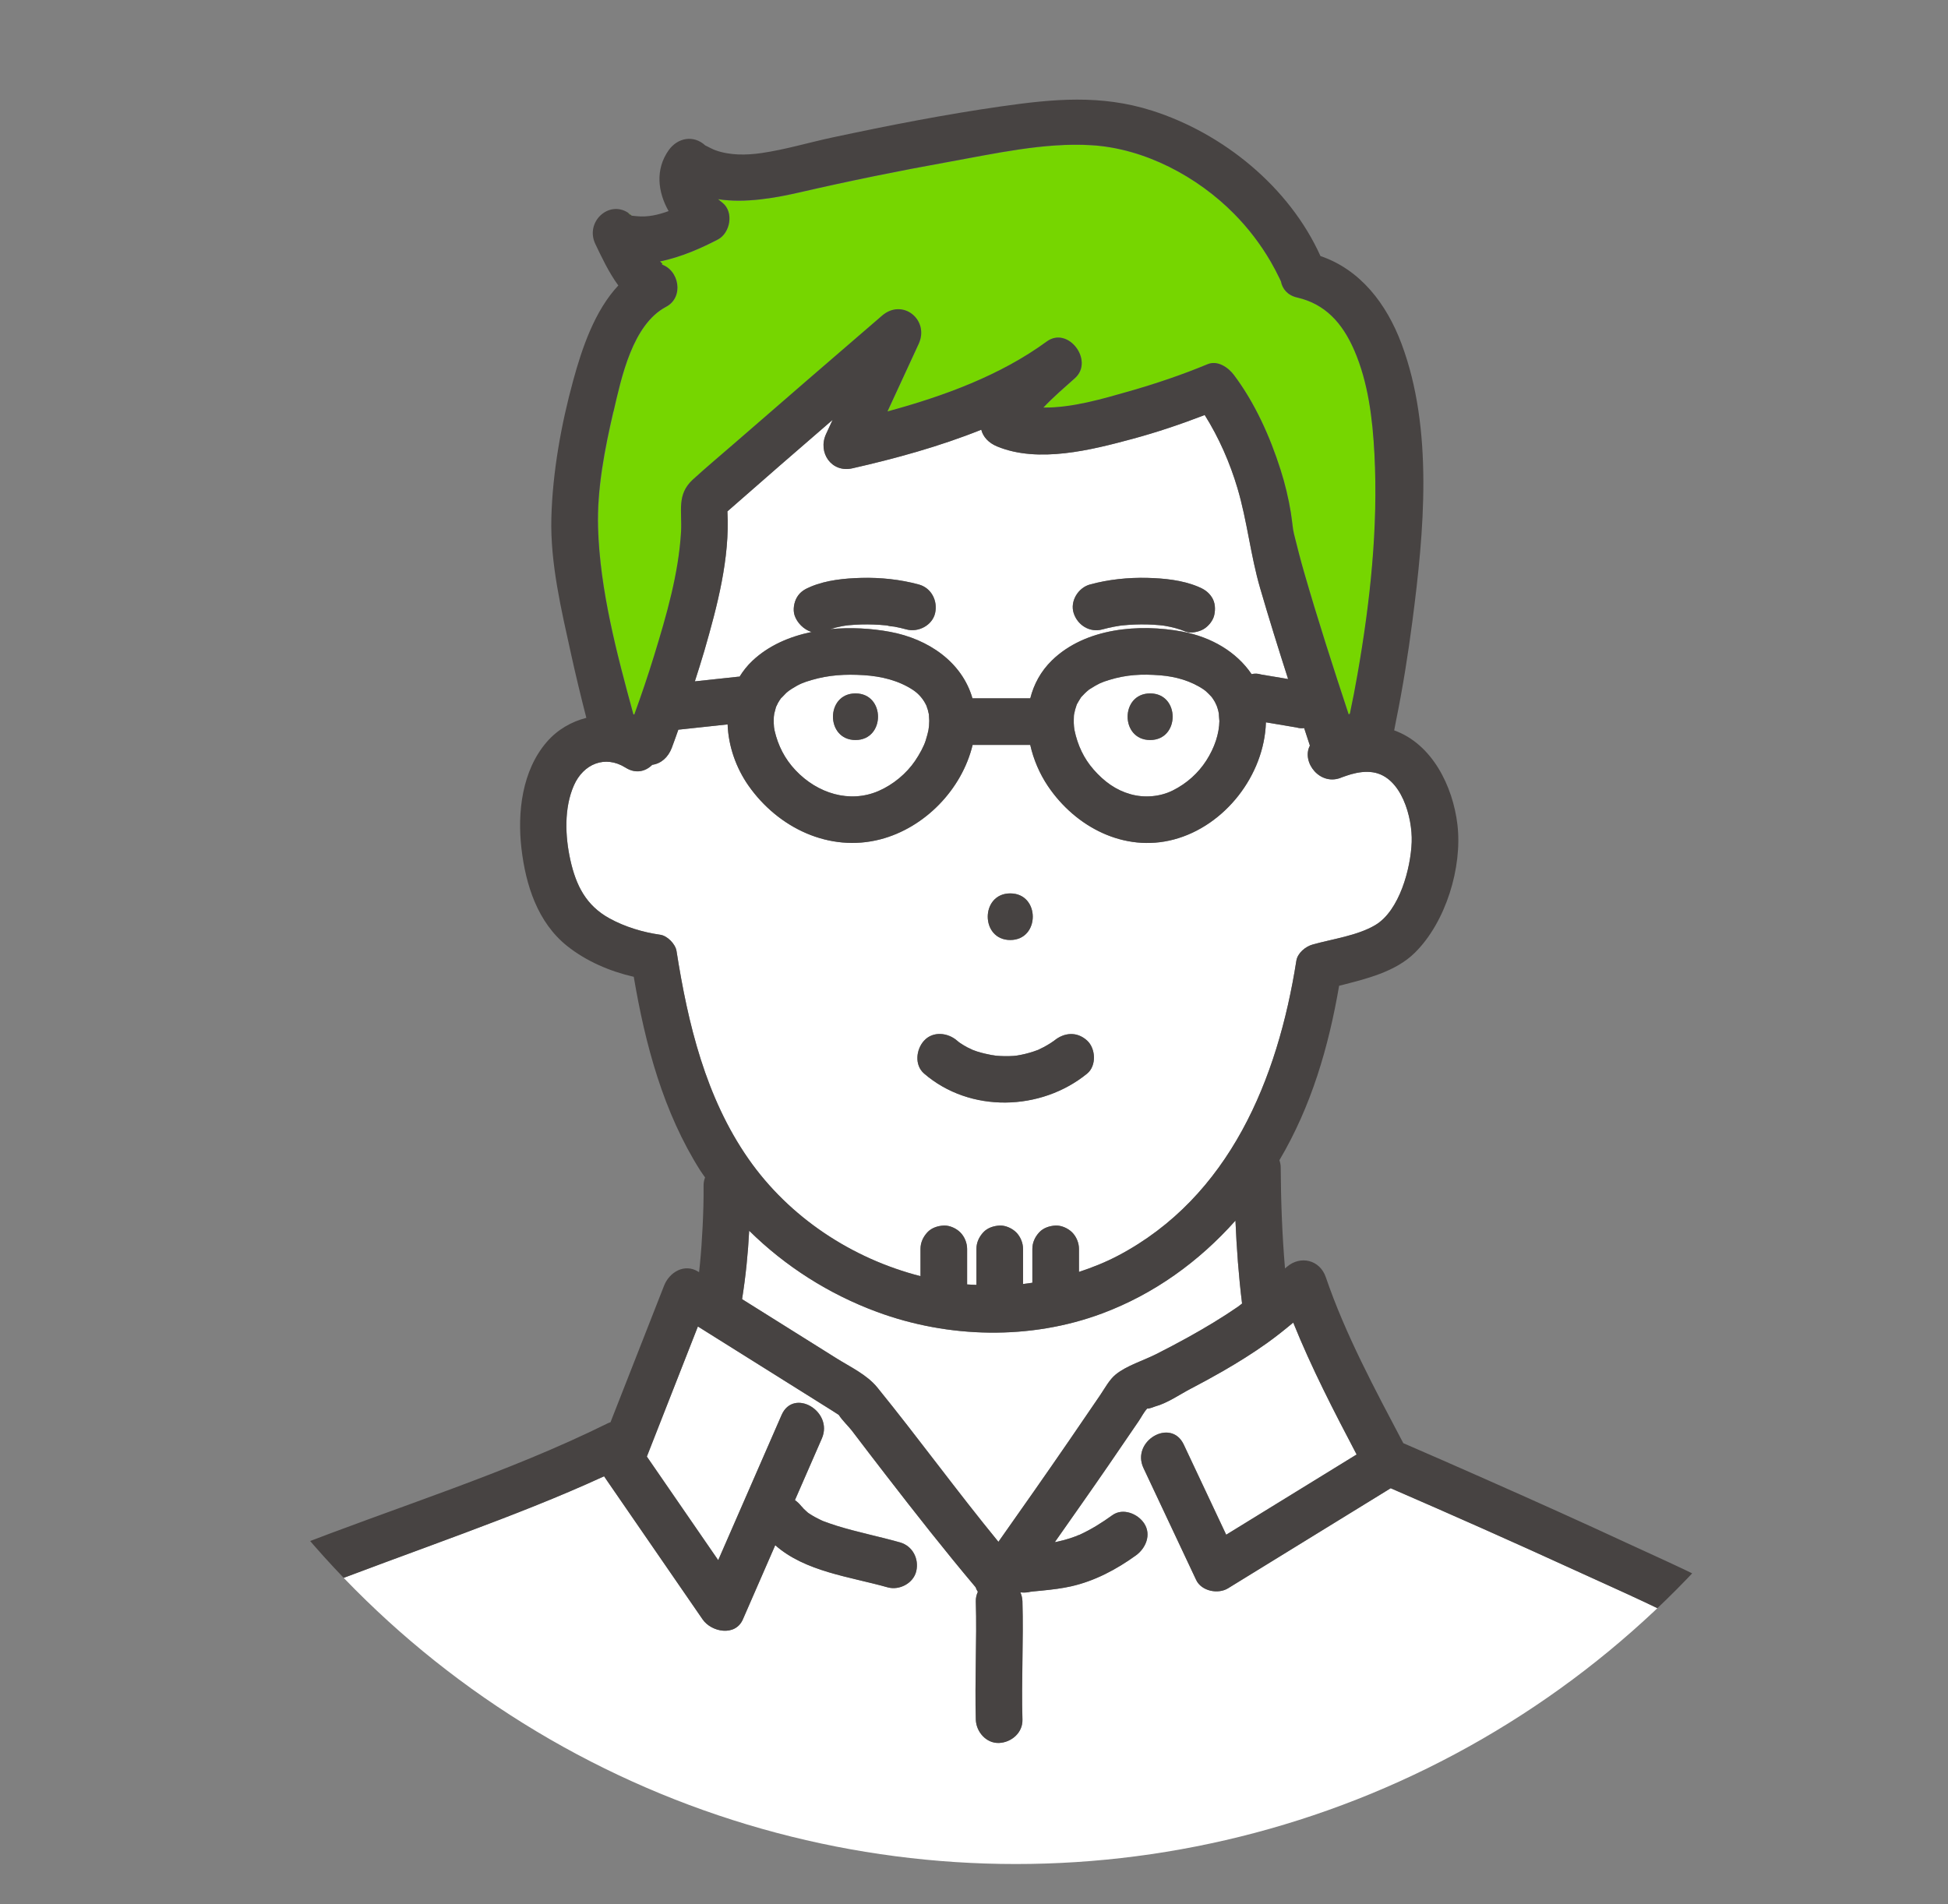
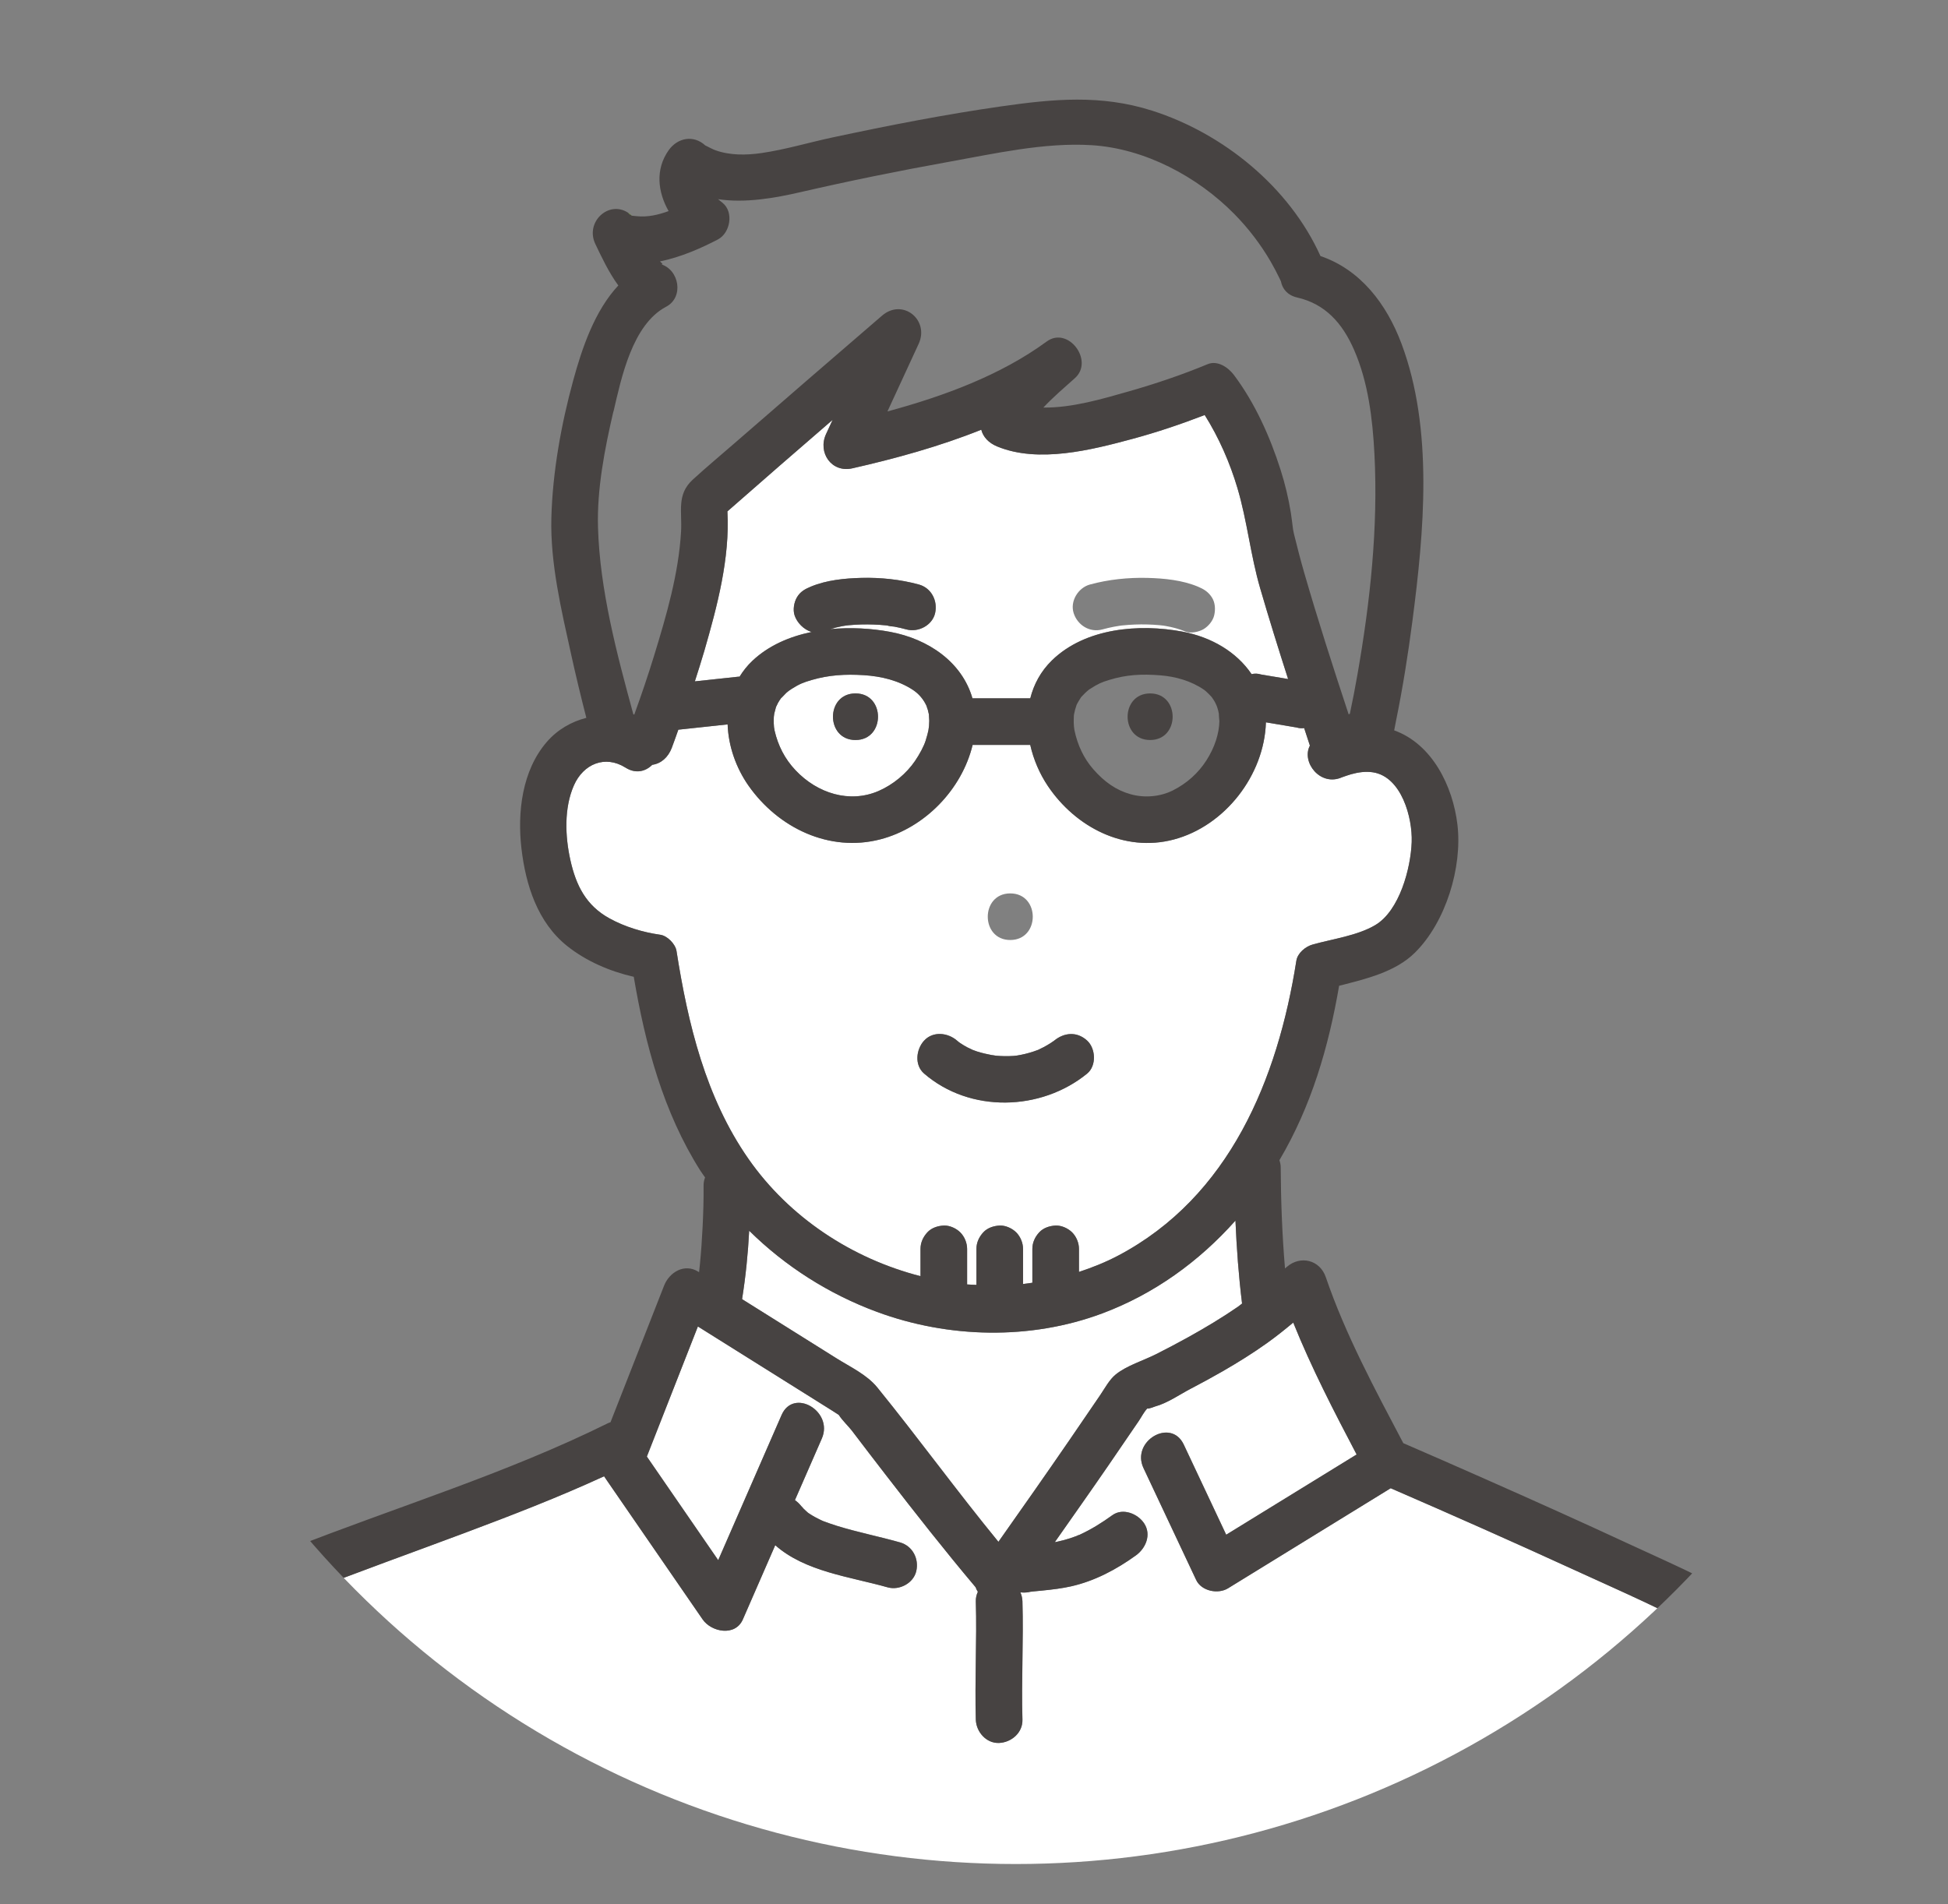
<svg xmlns="http://www.w3.org/2000/svg" id="_レイヤー_2" data-name="レイヤー 2" width="83.588" height="81.72" viewBox="0 0 83.588 81.72">
  <rect x="0" y="0" width="83.588" height="81.72" fill="#808080" stroke="none" />
  <defs>
    <clipPath id="clippath">
      <circle cx="43.588" cy="40" r="40" fill="none" stroke-width="0" />
    </clipPath>
  </defs>
  <g id="_データで見る" data-name="データで見る">
    <g>
      <g clip-path="url(#clippath)">
        <g>
          <path d="M44.294,68.301c-.017.002-.033.003-.05.006.017-.002.033-.004.05-.006Z" fill="#76d600" stroke-width="0" />
-           <polygon points="27.121 9.262 27.115 9.257 27.114 9.256 27.121 9.262" fill="#76d600" stroke-width="0" />
          <path d="M39.499,54.771v-1.173c0-.271.113-.511.293-.707.18-.196.448-.281.707-.293.249-.011.534.119.707.293.181.181.293.451.293.707v1.527c.133.012.266.012.4.02v-1.547c0-.271.113-.511.293-.707.18-.196.448-.281.707-.293.249-.011.534.119.707.293.181.181.293.451.293.707v1.509c.134-.014.266-.036.4-.054v-1.455c0-.271.113-.511.293-.707.18-.196.448-.281.707-.293.249-.011.534.119.707.293.181.181.293.451.293.707v.99c.571-.189,1.134-.412,1.677-.698,4.785-2.521,6.855-7.585,7.651-12.655.052-.334.392-.613.698-.698.849-.238,1.928-.383,2.687-.834,1.045-.62,1.524-2.442,1.565-3.564.037-1.043-.433-2.798-1.658-2.993-.318-.051-.636-.002-.942.082-.133.037-.26.086-.39.13-.933.415-1.754-.653-1.378-1.358-.083-.25-.163-.502-.246-.752-.106.012-.211.008-.317-.025-.087-.014-.174-.029-.26-.044-.355-.06-.709-.119-1.064-.179-.068,2.263-1.756,4.448-3.956,5.03-2.124.562-4.213-.535-5.396-2.29-.358-.53-.62-1.14-.761-1.771h-2.472c-.461,1.913-2.052,3.556-3.955,4.052-2.201.573-4.395-.496-5.662-2.303-.536-.765-.864-1.703-.896-2.629-.705.076-1.41.151-2.115.227-.097.263-.184.53-.285.79-.154.395-.452.665-.834.718-.281.281-.704.4-1.144.122-.885-.558-1.812-.154-2.215.754-.431.971-.381,2.192-.156,3.206.243,1.092.672,1.955,1.682,2.51.663.364,1.427.594,2.176.701.305.043.651.397.698.698.491,3.127,1.25,6.285,3.086,8.919,1.755,2.519,4.45,4.285,7.384,5.036ZM43.35,38.343c1.289,0,1.287,2,0,2s-1.287-2,0-2ZM39.653,44.661c.384-.418,1.019-.342,1.414,0,.039.032.053.045.058.05.027.02.055.04.083.059.097.065.197.125.3.18.027.015.226.104.226.108.063.024.126.048.19.069.233.076.468.121.707.17-.212-.044.071.007.099.01.122.011.245.018.368.02.128.002.257,0,.385-.009.025-.002.113-.012.157-.017.24-.039.478-.096.708-.173.06-.02.119-.041.177-.063.028-.011.035-.014.05-.02-.018.006.186-.093.214-.108.105-.056.207-.116.306-.18.047-.03.093-.062.138-.095.002-.001,0,0,.002-.002.434-.354.982-.397,1.414,0,.37.34.407,1.082,0,1.414-1.983,1.617-5.029,1.7-6.997,0-.423-.365-.344-1.039,0-1.414Z" fill="#fff" stroke-width="0" />
          <path d="M53.013,52.385c-1.561,1.754-3.489,3.152-5.721,3.985-3.078,1.149-6.592,1.068-9.661-.067-2.063-.763-3.934-1.954-5.484-3.484-.05.985-.15,1.967-.305,2.937.187.117.373.234.56.351,1.168.732,2.336,1.464,3.504,2.196.593.372,1.294.697,1.739,1.244,1.769,2.18,3.416,4.453,5.197,6.624,1.026-1.454,2.049-2.911,3.056-4.378.44-.641.879-1.283,1.316-1.926.197-.29.39-.658.665-.881.47-.38,1.194-.597,1.738-.873.456-.231.908-.469,1.355-.716.731-.405,1.45-.834,2.138-1.309.065-.045.123-.098.187-.144-.146-1.18-.233-2.369-.284-3.561Z" fill="#fff" stroke-width="0" />
-           <path d="M46.915,33.016c.47.536.97.895,1.597,1.071.603.17,1.274.108,1.814-.162.605-.303,1.094-.749,1.439-1.286.357-.557.552-1.15.56-1.705,0-.035-.029-.321-.017-.288-.009-.049-.019-.099-.031-.147-.018-.07-.041-.139-.065-.208-.014-.024-.067-.145-.075-.159-.038-.068-.081-.132-.125-.196-.014-.017-.029-.037-.037-.045-.073-.08-.15-.153-.229-.227-.013-.013-.048-.038-.075-.059-.558-.386-1.228-.569-1.873-.621-.813-.065-1.464-.028-2.198.197-.334.102-.469.162-.813.381-.028.018-.04.025-.054.034-.063.051-.125.105-.182.161-.044.043-.085.088-.127.133-.014.015-.021.022-.031.032-.003.005-.004.008-.01.016-.06.089-.11.181-.164.274-.004.007-.011.022-.017.037-.05.135-.088.276-.113.417-.003.023-.006.046-.006.057-.003.104-.009.207-.005.311.002.052.006.104.01.155.003.021.013.116.019.143.136.657.408,1.223.811,1.683ZM49.352,29.76c1.289,0,1.287,2,0,2s-1.287-2,0-2Z" fill="#fff" stroke-width="0" />
          <path d="M27.082,9.231c-.039-.035-.079-.069-.12-.096-.002.011.06.076.12.096Z" fill="#76d600" stroke-width="0" />
          <path d="M27.114,9.256c-.006-.006-.013-.009-.019-.015-.023.005-.012.01.019.015Z" fill="#76d600" stroke-width="0" />
          <path d="M27.095,9.242s.002,0,.003,0c-.004-.004-.007-.006-.01-.009-.002,0-.004,0-.006,0,.004.004.009.007.013.011Z" fill="#76d600" stroke-width="0" />
-           <path d="M27.222,30.672c.304-.837.59-1.681.851-2.531.528-1.72,1.053-3.519,1.156-5.324.049-.865-.201-1.584.503-2.228.579-.53,1.183-1.035,1.776-1.549,2.11-1.834,4.226-3.662,6.344-5.487.887-.764,2.045.183,1.571,1.212-.446.966-.892,1.932-1.338,2.898,2.417-.654,4.86-1.554,6.832-3,.924-.677,2.045.827,1.212,1.571-.434.387-.924.803-1.354,1.262,1.238.018,2.57-.382,3.656-.691,1.147-.327,2.288-.71,3.39-1.169.433-.18.888.139,1.129.46.901,1.197,1.552,2.651,2.003,4.07.192.604.341,1.222.442,1.848.038.238.061.478.095.716.011.054.029.154.038.187.136.55.276,1.098.433,1.643.59,2.048,1.246,4.078,1.914,6.103.017-.008.035-.017.052-.025.118-.556.225-1.115.324-1.675.548-3.117.896-6.317.73-9.484-.078-1.494-.267-3.067-.868-4.447-.511-1.173-1.254-1.986-2.448-2.259-.418-.095-.634-.373-.695-.69-.023-.05-.048-.105-.056-.122-.121-.248-.247-.492-.386-.731-.434-.746-.955-1.427-1.561-2.042-1.581-1.606-3.842-2.812-6.12-2.952-2.026-.125-4.161.361-6.142.717-2.132.382-4.257.816-6.367,1.302-1.077.248-2.356.476-3.521.298.065.054.131.108.194.158.492.398.327,1.295-.202,1.571-.669.349-1.575.761-2.485.941.091.085.173.16.026.118.801.225,1.015,1.419.239,1.828-1.452.765-1.923,3.055-2.26,4.502-.372,1.598-.708,3.33-.66,4.98.079,2.681.808,5.419,1.517,8.018.013.003.027.006.04.009Z" fill="#76d600" stroke-width="0" />
          <path d="M54.946,12.028c-.012-.027-.017-.04,0,0h0Z" fill="#76d600" stroke-width="0" />
          <path d="M38.149,26.854c-.019-.002-.038-.004-.058-.006.041.018.199.022.058.006Z" fill="#76d600" stroke-width="0" />
          <path d="M55.274,29.143c-.416-1.297-.822-2.598-1.202-3.905-.412-1.417-.554-2.885-.973-4.292-.322-1.084-.794-2.164-1.404-3.135-1.015.392-2.05.741-3.098,1.024-1.762.476-4.038,1.057-5.806.326-.37-.153-.604-.408-.684-.719-1.806.725-3.72,1.246-5.532,1.657-.896.203-1.494-.679-1.129-1.469.094-.204.188-.407.282-.611-1.51,1.304-3.016,2.612-4.514,3.928.111,2.014-.438,4.073-.99,5.985-.127.439-.269.874-.407,1.31.627-.067,1.255-.134,1.882-.202.012-.001.024.002.036.002.15-.244.33-.474.552-.683.698-.658,1.592-1.04,2.541-1.236-.338-.099-.631-.402-.732-.716-.078-.24-.025-.556.101-.771.143-.245.346-.355.598-.46.672-.28,1.445-.356,2.166-.375.824-.021,1.671.067,2.467.284.54.147.819.703.698,1.23-.12.527-.726.836-1.23.698-.174-.047-.348-.088-.525-.121-.059-.011-.235-.011-.282-.045-.023-.003-.047-.005-.07-.008-.351-.035-.705-.048-1.058-.039-.181.005-.361.015-.541.033-.019.002-.068.007-.113.013-.046.007-.131.02-.157.025-.176.032-.349.077-.52.129.873-.083,1.761-.032,2.568.118,1.644.307,3.083,1.297,3.531,2.852h2.481c.151-.598.449-1.159.928-1.627,1.429-1.395,3.743-1.585,5.611-1.234,1.229.231,2.313.866,2.958,1.821.003,0,.006-.001.009-.002.133-.03.266-.024.399.018.087.015.174.029.26.044.3.05.601.101.901.151ZM52.101,26.406c-.054.238-.252.476-.46.598-.197.115-.548.193-.771.101-.273-.114-.561-.187-.852-.239-.033-.006-.066-.011-.098-.016-.058-.006-.116-.014-.174-.019-.17-.016-.34-.025-.51-.03-.364-.01-.729.005-1.091.043-.028.003-.057.006-.085.01-.089.015-.177.028-.266.045-.166.032-.33.07-.493.115-.541.147-1.063-.182-1.23-.698-.166-.513.194-1.093.698-1.23.796-.217,1.643-.305,2.467-.284.721.019,1.494.095,2.166.375.255.106.447.226.598.46.146.227.159.514.101.771Z" fill="#fff" stroke-width="0" />
          <path d="M34.135,33.057c.94.998,2.323,1.426,3.557.893.64-.276,1.207-.759,1.568-1.288.196-.286.387-.642.46-.882.118-.391.147-.504.153-.847,0-.044-.014-.219-.016-.277-.013-.046-.047-.198-.042-.182-.002-.007-.059-.164-.059-.179-.02-.041-.04-.082-.062-.122-.141-.251-.328-.435-.509-.555-.617-.411-1.362-.594-2.124-.641-.786-.049-1.495-.008-2.23.207-.362.106-.524.169-.857.379-.046.029-.092.06-.136.092-.021.018-.085.069-.102.085-.033.032-.216.23-.22.222-.05.068-.096.14-.137.213.006-.011-.064.137-.081.166-.014.05-.054.193-.076.288-.004.029-.017.115-.018.141-.003.09-.006.179-.003.269.002.057.006.114.011.171.005.024.02.124.025.147.15.647.437,1.211.898,1.701ZM36.709,29.76c1.289,0,1.287,2,0,2s-1.287-2,0-2Z" fill="#fff" stroke-width="0" />
          <path d="M73.327,70.158c-1.831-1.029-3.785-1.872-5.693-2.746-2.64-1.209-5.294-2.388-7.958-3.543-2.327,1.432-4.653,2.864-6.98,4.295-.428.264-1.142.123-1.368-.359-.753-1.6-1.506-3.2-2.259-4.8-.545-1.159,1.179-2.173,1.727-1.009.607,1.29,1.214,2.579,1.821,3.869,1.866-1.148,3.731-2.296,5.597-3.444-.97-1.845-1.941-3.725-2.72-5.661-.365.305-.736.602-1.126.88-.61.436-1.248.833-1.898,1.207-.449.259-.904.506-1.363.745-.477.249-1.017.628-1.539.768-.002,0-.278.114-.339.088-.14.147-.251.37-.363.535-.434.638-.87,1.275-1.307,1.912-.757,1.102-1.53,2.194-2.297,3.289.041-.008.083-.015.124-.024.182-.039.362-.088.54-.145.097-.032.194-.066.29-.103.045-.017.09-.042.136-.054-.01.003-.016.004-.025.007-.075.032-.202.055,0,0,.003-.001.007-.003.011-.004.494-.227.955-.517,1.395-.835.453-.328,1.098-.06,1.368.359.312.484.064,1.063-.359,1.368-.832.601-1.77,1.099-2.777,1.326-.395.089-.799.138-1.201.178-.143.014-.286.027-.428.042-.037.004-.075.009-.112.013-.006,0-.008,0-.012.001-.023.005-.047.011-.068.015-.124.023-.243.022-.358.01.053.122.085.253.088.386.049,1.692-.049,3.385,0,5.077.016.56-.471.976-1,1-.551.025-.985-.478-1-1-.049-1.692.049-3.385,0-5.077-.004-.149.029-.286.087-.41-.04-.062-.074-.126-.096-.196-1.326-1.574-2.598-3.194-3.856-4.823-.488-.632-.974-1.266-1.457-1.902-.131-.173-.408-.434-.559-.672-.089-.055-.176-.116-.26-.168-.432-.271-.863-.541-1.295-.812-1.497-.938-2.993-1.876-4.49-2.814-.73,1.861-1.46,3.722-2.19,5.584,1.021,1.482,2.042,2.964,3.062,4.446.906-2.077,1.812-4.153,2.719-6.23.514-1.178,2.237-.159,1.727,1.009-.385.881-.769,1.763-1.154,2.644.103.071.194.159.271.257.002.002.002.001.005.004.036.033.065.075.099.11.057.059.121.109.18.166.02.014.041.029.061.042.079.053.16.101.243.147.086.048.173.092.262.133.03.014.061.028.091.041.005.002.006.002.012.004.189.071.379.138.572.198.893.277,1.813.457,2.713.712.539.153.82.698.698,1.23-.119.524-.727.841-1.23.698-1.61-.456-3.537-.67-4.822-1.808-.463,1.061-.926,2.123-1.389,3.184-.326.747-1.35.547-1.727,0-.623-.905-1.247-1.81-1.87-2.715-.744-1.08-1.487-2.159-2.231-3.239-.045-.065-.086-.126-.127-.188-1.962.902-3.981,1.683-6.001,2.439-2.265.848-4.543,1.661-6.794,2.545-1.786.701-3.824,1.379-5.382,2.528-1.645,1.213-2.807,3.122-3.73,4.906-.963,1.861-1.712,3.868-2.048,5.942h78.447c-.325-2.256-.892-4.495-2.006-6.499-1.192-2.143-2.946-3.862-5.081-5.062Z" fill="#fff" stroke-width="0" />
          <path d="M49.352,31.76c1.287,0,1.289-2,0-2s-1.289,2,0,2Z" fill="#474342" stroke-width="0" />
          <path d="M36.709,31.76c1.287,0,1.289-2,0-2s-1.289,2,0,2Z" fill="#474342" stroke-width="0" />
-           <path d="M43.35,40.343c1.287,0,1.289-2,0-2s-1.289,2,0,2Z" fill="#474342" stroke-width="0" />
          <path d="M46.65,46.075c.407-.332.37-1.074,0-1.414-.433-.397-.98-.354-1.414,0-.002.001,0,0-.002.002-.045.032-.091.064-.138.095-.099.065-.202.125-.306.18-.028.015-.232.114-.214.108-.015.006-.022.008-.05.02-.059.022-.118.043-.177.063-.23.077-.468.134-.708.173-.044.004-.132.015-.157.017-.128.009-.256.011-.385.009-.123-.002-.246-.009-.368-.02-.028-.003-.311-.054-.099-.01-.239-.049-.475-.094-.707-.17-.064-.021-.127-.045-.19-.069,0-.005-.199-.094-.226-.108-.103-.055-.203-.115-.3-.18-.028-.019-.055-.039-.083-.059-.004-.005-.019-.018-.058-.05-.395-.342-1.031-.418-1.414,0-.344.375-.423,1.049,0,1.414,1.967,1.7,5.014,1.617,6.997,0Z" fill="#474342" stroke-width="0" />
-           <path d="M51.403,25.176c-.672-.28-1.445-.356-2.166-.375-.824-.021-1.671.067-2.467.284-.505.138-.864.717-.698,1.23.167.517.689.846,1.23.698.163-.044.327-.083.493-.115.088-.017.177-.03.266-.045.028-.003.057-.007.085-.01.362-.038.727-.052,1.091-.043.17.004.341.014.51.03.058.005.116.013.174.019.033.005.066.011.098.016.291.051.579.125.852.239.222.093.573.015.771-.101.207-.121.405-.359.46-.598.058-.256.046-.543-.101-.771-.151-.234-.343-.354-.598-.46Z" fill="#474342" stroke-width="0" />
          <path d="M27.088,9.232c-.087-.08-.124-.104-.125-.097.041.027.08.061.12.096.002,0,.004,0,.006,0Z" fill="#474342" stroke-width="0" />
-           <path d="M27.114,9.256s0,0,0,0c-.007-.006-.011-.01-.017-.015,0,0-.002,0-.003,0,.006.006.013.009.019.015Z" fill="#474342" stroke-width="0" />
+           <path d="M27.114,9.256s0,0,0,0c-.007-.006-.011-.01-.017-.015,0,0-.002,0-.003,0,.006.006.013.009.019.015" fill="#474342" stroke-width="0" />
          <path d="M27.12,9.237c-.01.001-.022-.002-.033-.005.004.003.006.006.01.009.006-.001.011-.003.023-.004Z" fill="#474342" stroke-width="0" />
          <path d="M82.366,81.342c-.648-4.65-2.548-8.987-6.397-11.852-1.827-1.36-3.993-2.261-6.049-3.216-2.06-.957-4.133-1.887-6.21-2.806-1.163-.515-2.327-1.026-3.495-1.531-1.214-2.305-2.485-4.661-3.326-7.125-.253-.741-1.086-.946-1.671-.441-.026.023-.052.045-.079.068-.123-1.445-.176-2.9-.185-4.347,0-.102-.023-.202-.055-.298,1.37-2.321,2.109-4.85,2.562-7.487,1.154-.293,2.414-.591,3.252-1.42,1.328-1.312,2.041-3.667,1.825-5.495-.195-1.646-1.078-3.459-2.714-4.046.029-.14.053-.283.08-.417.29-1.421.517-2.854.704-4.291.496-3.817.909-8.211-.473-11.895-.634-1.689-1.751-3.168-3.474-3.754-1.338-2.966-4.175-5.267-7.223-6.239-2.195-.7-4.241-.504-6.479-.184-2.422.346-4.827.819-7.22,1.329-1.019.217-2.047.528-3.078.676-.644.092-1.348.101-1.968-.125-.135-.049-.24-.114-.384-.182-.019-.009-.028-.013-.042-.019-.001,0,0,0-.002-.002-.505-.466-1.19-.333-1.571.202-.59.832-.464,1.804-.004,2.614-.442.163-.902.267-1.356.22-.027-.003-.159-.012-.222-.022.002.002.003.003.006.005-.002-.002-.004-.003-.007-.005-.031-.005-.041-.01-.019-.015-.004-.004-.009-.007-.013-.011-.06-.02-.122-.085-.12-.096-.832-.559-1.866.393-1.412,1.339.255.532.571,1.213.985,1.778-1.021,1.09-1.561,2.706-1.934,4.069-.518,1.891-.887,3.939-.939,5.904-.052,1.948.431,3.963.847,5.853.201.914.421,1.824.654,2.73-.64.164-1.237.503-1.695,1.032-1.064,1.227-1.271,3.023-1.089,4.58.183,1.564.692,3.17,1.965,4.184.809.644,1.826,1.085,2.854,1.318.491,2.904,1.267,5.812,2.857,8.32.064.101.137.193.203.292-.041.107-.066.222-.064.346.006.579-.013,1.159-.04,1.737-.027.56-.066,1.119-.121,1.677-.01.102-.022.204-.033.305-.011-.007-.022-.014-.032-.02-.596-.374-1.244.023-1.469.598-.766,1.954-1.533,3.908-2.299,5.862-.035.013-.07.022-.106.04-4.372,2.167-9.08,3.596-13.611,5.381-1.892.745-3.99,1.462-5.671,2.632-1.794,1.249-3.12,3.137-4.172,5.024-1.241,2.226-2.244,4.696-2.627,7.226-.021.135-.012.26.011.378h1.945c.335-2.075,1.085-4.081,2.048-5.942.923-1.784,2.085-3.693,3.73-4.906,1.558-1.149,3.596-1.827,5.382-2.528,2.251-.884,4.529-1.697,6.794-2.545,2.02-.757,4.04-1.537,6.001-2.439.042.062.083.123.127.188.744,1.08,1.487,2.159,2.231,3.239.623.905,1.247,1.81,1.87,2.715.377.547,1.401.747,1.727,0,.463-1.061.926-2.123,1.389-3.184,1.285,1.138,3.213,1.353,4.822,1.808.503.142,1.111-.174,1.23-.698.121-.532-.16-1.078-.698-1.23-.899-.255-1.819-.435-2.713-.712-.193-.06-.383-.128-.572-.198-.006-.002-.007-.003-.012-.004-.03-.014-.061-.027-.091-.041-.089-.042-.176-.086-.262-.133-.083-.046-.164-.095-.243-.147-.021-.014-.041-.028-.061-.042-.058-.056-.123-.107-.18-.166-.034-.035-.063-.077-.099-.11-.003-.003-.003-.002-.005-.004-.077-.099-.169-.186-.271-.257.385-.881.769-1.763,1.154-2.644.51-1.168-1.213-2.188-1.727-1.009-.906,2.077-1.812,4.153-2.719,6.23-1.021-1.482-2.042-2.964-3.062-4.446.73-1.861,1.46-3.722,2.19-5.584,1.497.938,2.993,1.876,4.49,2.814.432.271.863.541,1.295.812.084.053.171.114.26.168.151.239.428.499.559.672.483.636.969,1.27,1.457,1.902,1.258,1.629,2.53,3.249,3.856,4.823.022.069.056.134.096.196-.058.124-.091.261-.087.41.049,1.692-.049,3.385,0,5.077.015.522.449,1.025,1,1,.529-.024,1.016-.44,1-1-.049-1.692.049-3.385,0-5.077-.004-.133-.035-.264-.088-.386.115.012.235.013.358-.01.022-.004.045-.009.068-.015.005,0,.006,0,.012-.001.037-.004.075-.009.112-.013.143-.015.286-.028.428-.042.402-.041.806-.089,1.201-.178,1.008-.227,1.945-.725,2.777-1.326.423-.306.671-.884.359-1.368-.27-.419-.915-.686-1.368-.359-.44.318-.901.608-1.395.835-.003.001-.007.003-.011.004.009-.002.014-.004.025-.007-.046.012-.092.037-.136.054-.096.037-.192.071-.29.103-.177.057-.357.106-.54.145-.041.009-.083.016-.124.024.767-1.095,1.54-2.187,2.297-3.289.437-.636.873-1.274,1.307-1.912.112-.165.223-.388.363-.535.06.026.336-.088.339-.088.522-.14,1.062-.519,1.539-.768.459-.239.914-.487,1.363-.745.65-.375,1.287-.771,1.898-1.207.39-.278.761-.576,1.126-.88.778,1.936,1.75,3.816,2.72,5.661-1.866,1.148-3.731,2.296-5.597,3.444-.607-1.29-1.214-2.579-1.821-3.869-.548-1.164-2.272-.15-1.727,1.009.753,1.6,1.506,3.2,2.259,4.8.227.482.94.622,1.368.359,2.327-1.432,4.653-2.864,6.98-4.295,2.664,1.155,5.318,2.333,7.958,3.543,1.908.874,3.862,1.717,5.693,2.746,2.135,1.2,3.89,2.919,5.081,5.062,1.114,2.004,1.681,4.243,2.006,6.499h1.937c.025-.117.034-.242.015-.378ZM54.946,12.028c-.009-.02-.012-.027-.011-.025,0-.002.002.005.011.025ZM26.324,17.666c.337-1.447.808-3.737,2.26-4.502.776-.409.563-1.602-.239-1.828.148.041.065-.033-.026-.118.91-.18,1.816-.592,2.485-.941.53-.276.694-1.172.202-1.571-.062-.051-.128-.104-.194-.158,1.165.178,2.444-.05,3.521-.298,2.111-.486,4.235-.919,6.367-1.302,1.982-.356,4.116-.842,6.142-.717,2.278.141,4.539,1.346,6.12,2.952.606.615,1.127,1.297,1.561,2.042.139.239.265.483.386.731.008.017.033.072.056.122.061.316.277.594.695.69,1.195.273,1.938,1.086,2.448,2.259.601,1.38.79,2.954.868,4.447.165,3.167-.183,6.367-.73,9.484-.098.56-.205,1.119-.324,1.675-.017.008-.035.017-.052.025-.668-2.025-1.324-4.055-1.914-6.103-.157-.545-.297-1.092-.433-1.643-.008-.033-.027-.133-.038-.187-.033-.238-.057-.478-.095-.716-.101-.626-.249-1.243-.442-1.848-.451-1.419-1.102-2.873-2.003-4.07-.241-.32-.697-.64-1.129-.46-1.102.458-2.242.842-3.39,1.169-1.086.309-2.418.709-3.656.691.43-.459.921-.874,1.354-1.262.833-.744-.288-2.248-1.212-1.571-1.972,1.446-4.415,2.346-6.832,3,.446-.966.892-1.932,1.338-2.898.475-1.029-.684-1.976-1.571-1.212-2.118,1.825-4.234,3.652-6.344,5.487-.592.515-1.197,1.019-1.776,1.549-.703.644-.453,1.363-.503,2.228-.103,1.805-.628,3.604-1.156,5.324-.261.85-.547,1.694-.851,2.531-.013-.003-.027-.006-.04-.009-.71-2.599-1.438-5.337-1.517-8.018-.049-1.65.288-3.381.66-4.98ZM52.324,30.933c-.009.555-.203,1.149-.56,1.705-.344.537-.834.983-1.439,1.286-.54.27-1.211.332-1.814.162-.627-.176-1.127-.534-1.597-1.071-.403-.46-.675-1.026-.811-1.683-.006-.027-.016-.121-.019-.143-.004-.052-.008-.103-.01-.155-.003-.104.003-.207.005-.311,0-.01.003-.034.006-.057.026-.142.064-.282.113-.417.006-.015.013-.029.017-.037.054-.092.104-.185.164-.274.006-.009.007-.011.01-.016.01-.01.017-.017.031-.032.042-.045.083-.09.127-.133.058-.056.119-.11.182-.161.014-.009.026-.016.054-.034.344-.22.479-.279.813-.381.734-.225,1.386-.262,2.198-.197.644.052,1.315.235,1.873.621.027.02.062.046.075.059.079.073.156.147.229.227.008.009.023.028.037.045.044.064.087.128.125.196.008.014.061.135.075.159.024.069.047.137.065.208.012.048.022.098.031.147-.012-.033.016.252.017.288ZM50.747,27.11c-1.868-.351-4.182-.161-5.611,1.234-.479.467-.777,1.028-.928,1.627h-2.481c-.447-1.555-1.887-2.545-3.531-2.852-.808-.151-1.696-.201-2.568-.118.171-.053.344-.098.52-.129.026-.005.11-.018.157-.025.045-.005.095-.011.113-.013.18-.017.36-.028.541-.033.353-.009.706.004,1.058.039.023.002.047.005.07.008.047.034.223.034.282.045.177.033.352.073.525.121.504.138,1.11-.171,1.23-.698.12-.528-.158-1.083-.698-1.23-.796-.217-1.643-.305-2.467-.284-.721.019-1.494.095-2.166.375-.252.105-.454.214-.598.46-.125.214-.179.53-.101.771.101.313.394.616.732.716-.949.196-1.843.579-2.541,1.236-.222.209-.402.44-.552.683-.012,0-.024-.003-.036-.002-.627.067-1.255.134-1.882.202.138-.436.28-.871.407-1.31.552-1.911,1.101-3.971.99-5.985,1.498-1.317,3.004-2.624,4.514-3.928-.094.204-.188.407-.282.611-.365.79.234,1.672,1.129,1.469,1.813-.411,3.726-.932,5.532-1.657.08.311.314.567.684.719,1.768.73,4.045.149,5.806-.326,1.048-.283,2.083-.632,3.098-1.024.611.972,1.082,2.051,1.404,3.135.419,1.408.561,2.876.973,4.292.38,1.308.786,2.608,1.202,3.905-.3-.05-.601-.101-.901-.151-.087-.014-.174-.029-.26-.044-.133-.042-.266-.048-.399-.018-.003,0-.006.001-.009.002-.645-.956-1.729-1.59-2.958-1.821ZM39.874,30.933c-.006.343-.035.456-.153.847-.072.239-.264.595-.46.882-.361.529-.928,1.012-1.568,1.288-1.234.532-2.617.105-3.557-.893-.461-.489-.748-1.053-.898-1.701-.006-.024-.02-.123-.025-.147-.005-.057-.01-.114-.011-.171-.003-.09,0-.179.003-.269,0-.026.014-.113.018-.141.022-.096.062-.239.076-.288.017-.03.087-.178.081-.166.041-.073.088-.145.137-.213.004.009.186-.19.22-.222.017-.016.081-.068.102-.085.045-.032.09-.063.136-.092.333-.21.495-.273.857-.379.735-.215,1.443-.256,2.23-.207.761.048,1.507.231,2.124.641.181.12.368.305.509.555.022.039.042.081.062.122,0,.015.057.172.059.179-.004-.016.03.136.042.182.002.058.016.233.016.277ZM38.091,26.848c.019.002.038.004.058.006.142.015-.016.011-.058-.006ZM44.244,68.307c.017-.004.033-.004.05-.006-.017.002-.033.003-.05.006ZM53.11,56.089c-.688.474-1.407.904-2.138,1.309-.447.248-.899.485-1.355.716-.545.276-1.269.493-1.738.873-.275.222-.468.59-.665.881-.437.643-.876,1.285-1.316,1.926-1.007,1.467-2.03,2.924-3.056,4.378-1.78-2.172-3.428-4.445-5.197-6.624-.445-.548-1.146-.873-1.739-1.244-1.168-.732-2.336-1.464-3.504-2.196-.187-.117-.373-.234-.56-.351.155-.97.255-1.952.305-2.937,1.55,1.53,3.421,2.721,5.484,3.484,3.069,1.135,6.583,1.216,9.661.067,2.232-.833,4.16-2.231,5.721-3.985.05,1.191.138,2.381.284,3.561-.064.046-.122.099-.187.144ZM47.975,53.89c-.543.286-1.106.51-1.677.698v-.99c0-.256-.112-.526-.293-.707-.173-.173-.458-.304-.707-.293-.259.012-.527.097-.707.293-.18.196-.293.436-.293.707v1.455c-.133.019-.266.04-.4.054v-1.509c0-.256-.112-.526-.293-.707-.173-.173-.458-.304-.707-.293-.259.012-.527.097-.707.293-.18.196-.293.436-.293.707v1.547c-.133-.008-.267-.007-.4-.02v-1.527c0-.256-.112-.526-.293-.707-.173-.173-.458-.304-.707-.293-.259.012-.527.097-.707.293-.18.196-.293.436-.293.707v1.173c-2.934-.751-5.629-2.517-7.384-5.036-1.836-2.634-2.595-5.792-3.086-8.919-.047-.302-.394-.655-.698-.698-.749-.106-1.513-.337-2.176-.701-1.01-.555-1.44-1.418-1.682-2.51-.225-1.014-.275-2.235.156-3.206.403-.908,1.33-1.311,2.215-.754.44.277.863.159,1.144-.122.381-.053.68-.323.834-.718.102-.261.189-.527.285-.79.705-.076,1.41-.151,2.115-.227.032.927.36,1.865.896,2.629,1.267,1.807,3.462,2.876,5.662,2.303,1.903-.496,3.494-2.139,3.955-4.052h2.472c.141.63.404,1.24.761,1.771,1.183,1.754,3.272,2.852,5.396,2.29,2.2-.582,3.888-2.767,3.956-5.03.355.06.709.119,1.064.179.087.015.174.029.26.044.106.033.211.037.317.025.083.25.163.502.246.752-.376.706.445,1.773,1.378,1.358.13-.044.257-.093.39-.13.306-.084.624-.132.942-.082,1.225.195,1.696,1.95,1.658,2.993-.04,1.122-.519,2.944-1.565,3.564-.759.451-1.838.596-2.687.834-.307.086-.646.365-.698.698-.796,5.07-2.866,10.134-7.651,12.655Z" fill="#474342" stroke-width="0" />
          <path d="M46.328,65.866c-.202.055-.075.032,0,0h0Z" fill="#474342" stroke-width="0" />
        </g>
      </g>
      <circle cx="43.588" cy="40" r="40" fill="none" stroke-width="0" />
    </g>
  </g>
</svg>